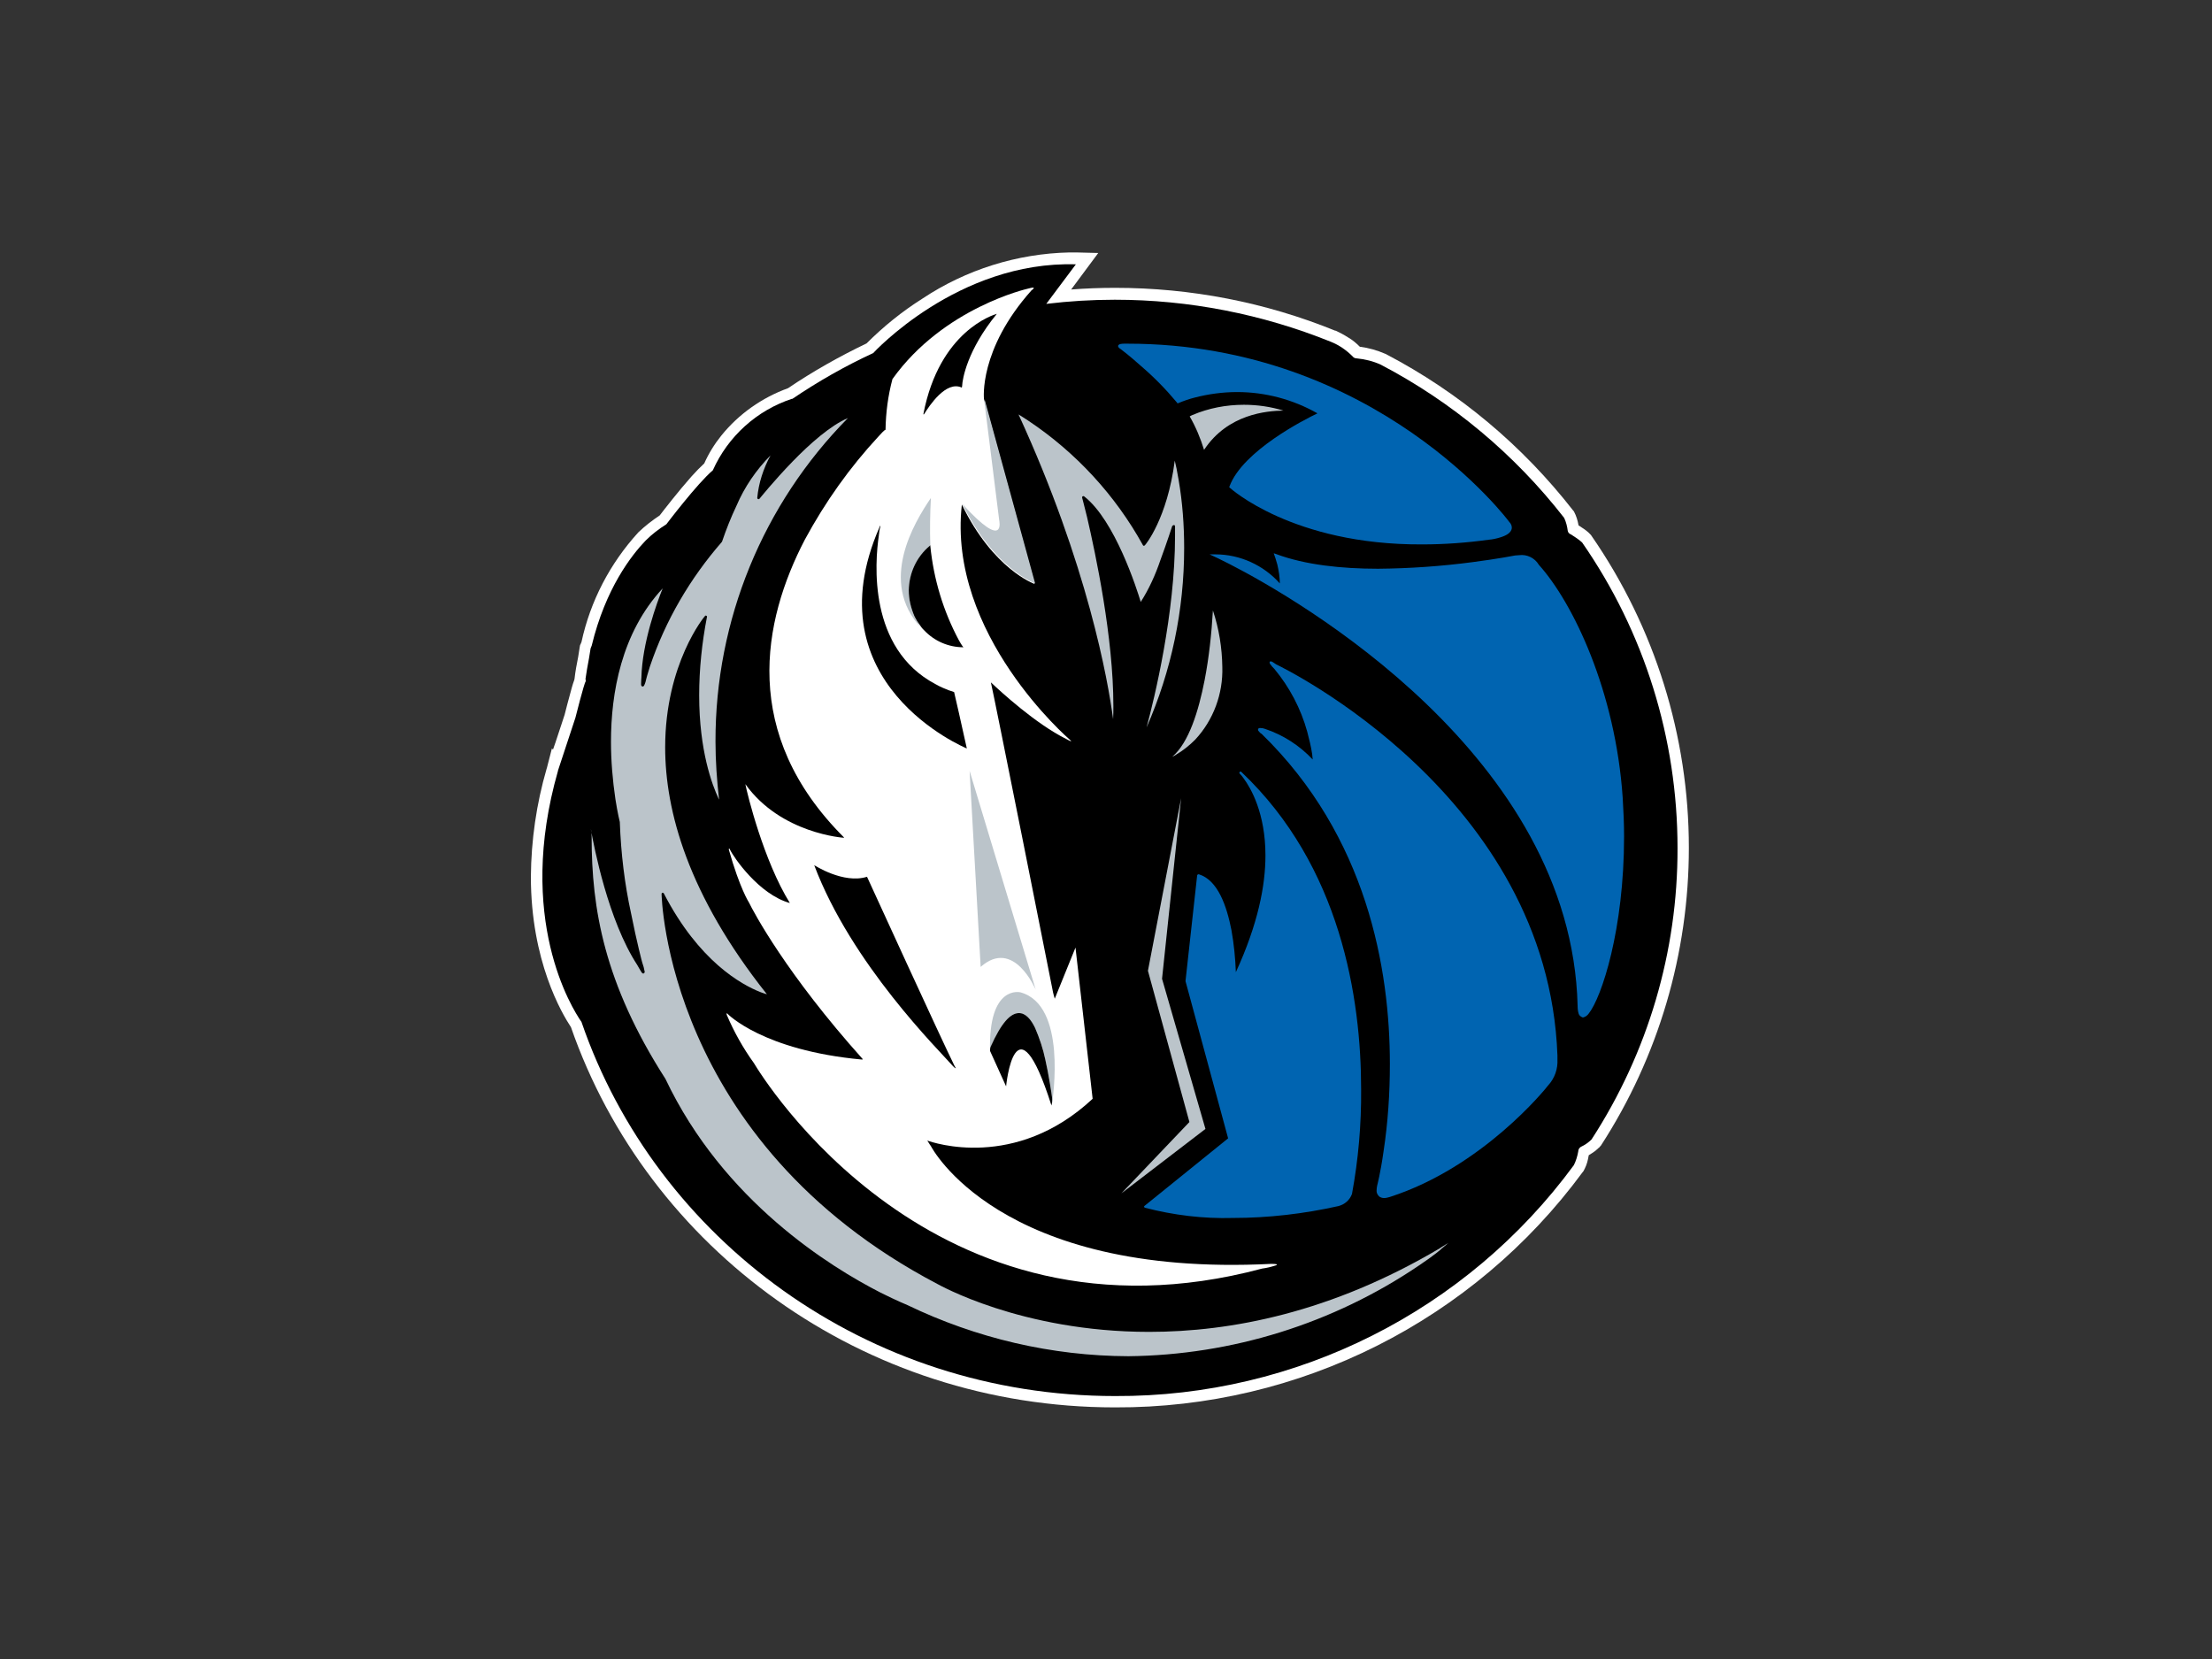
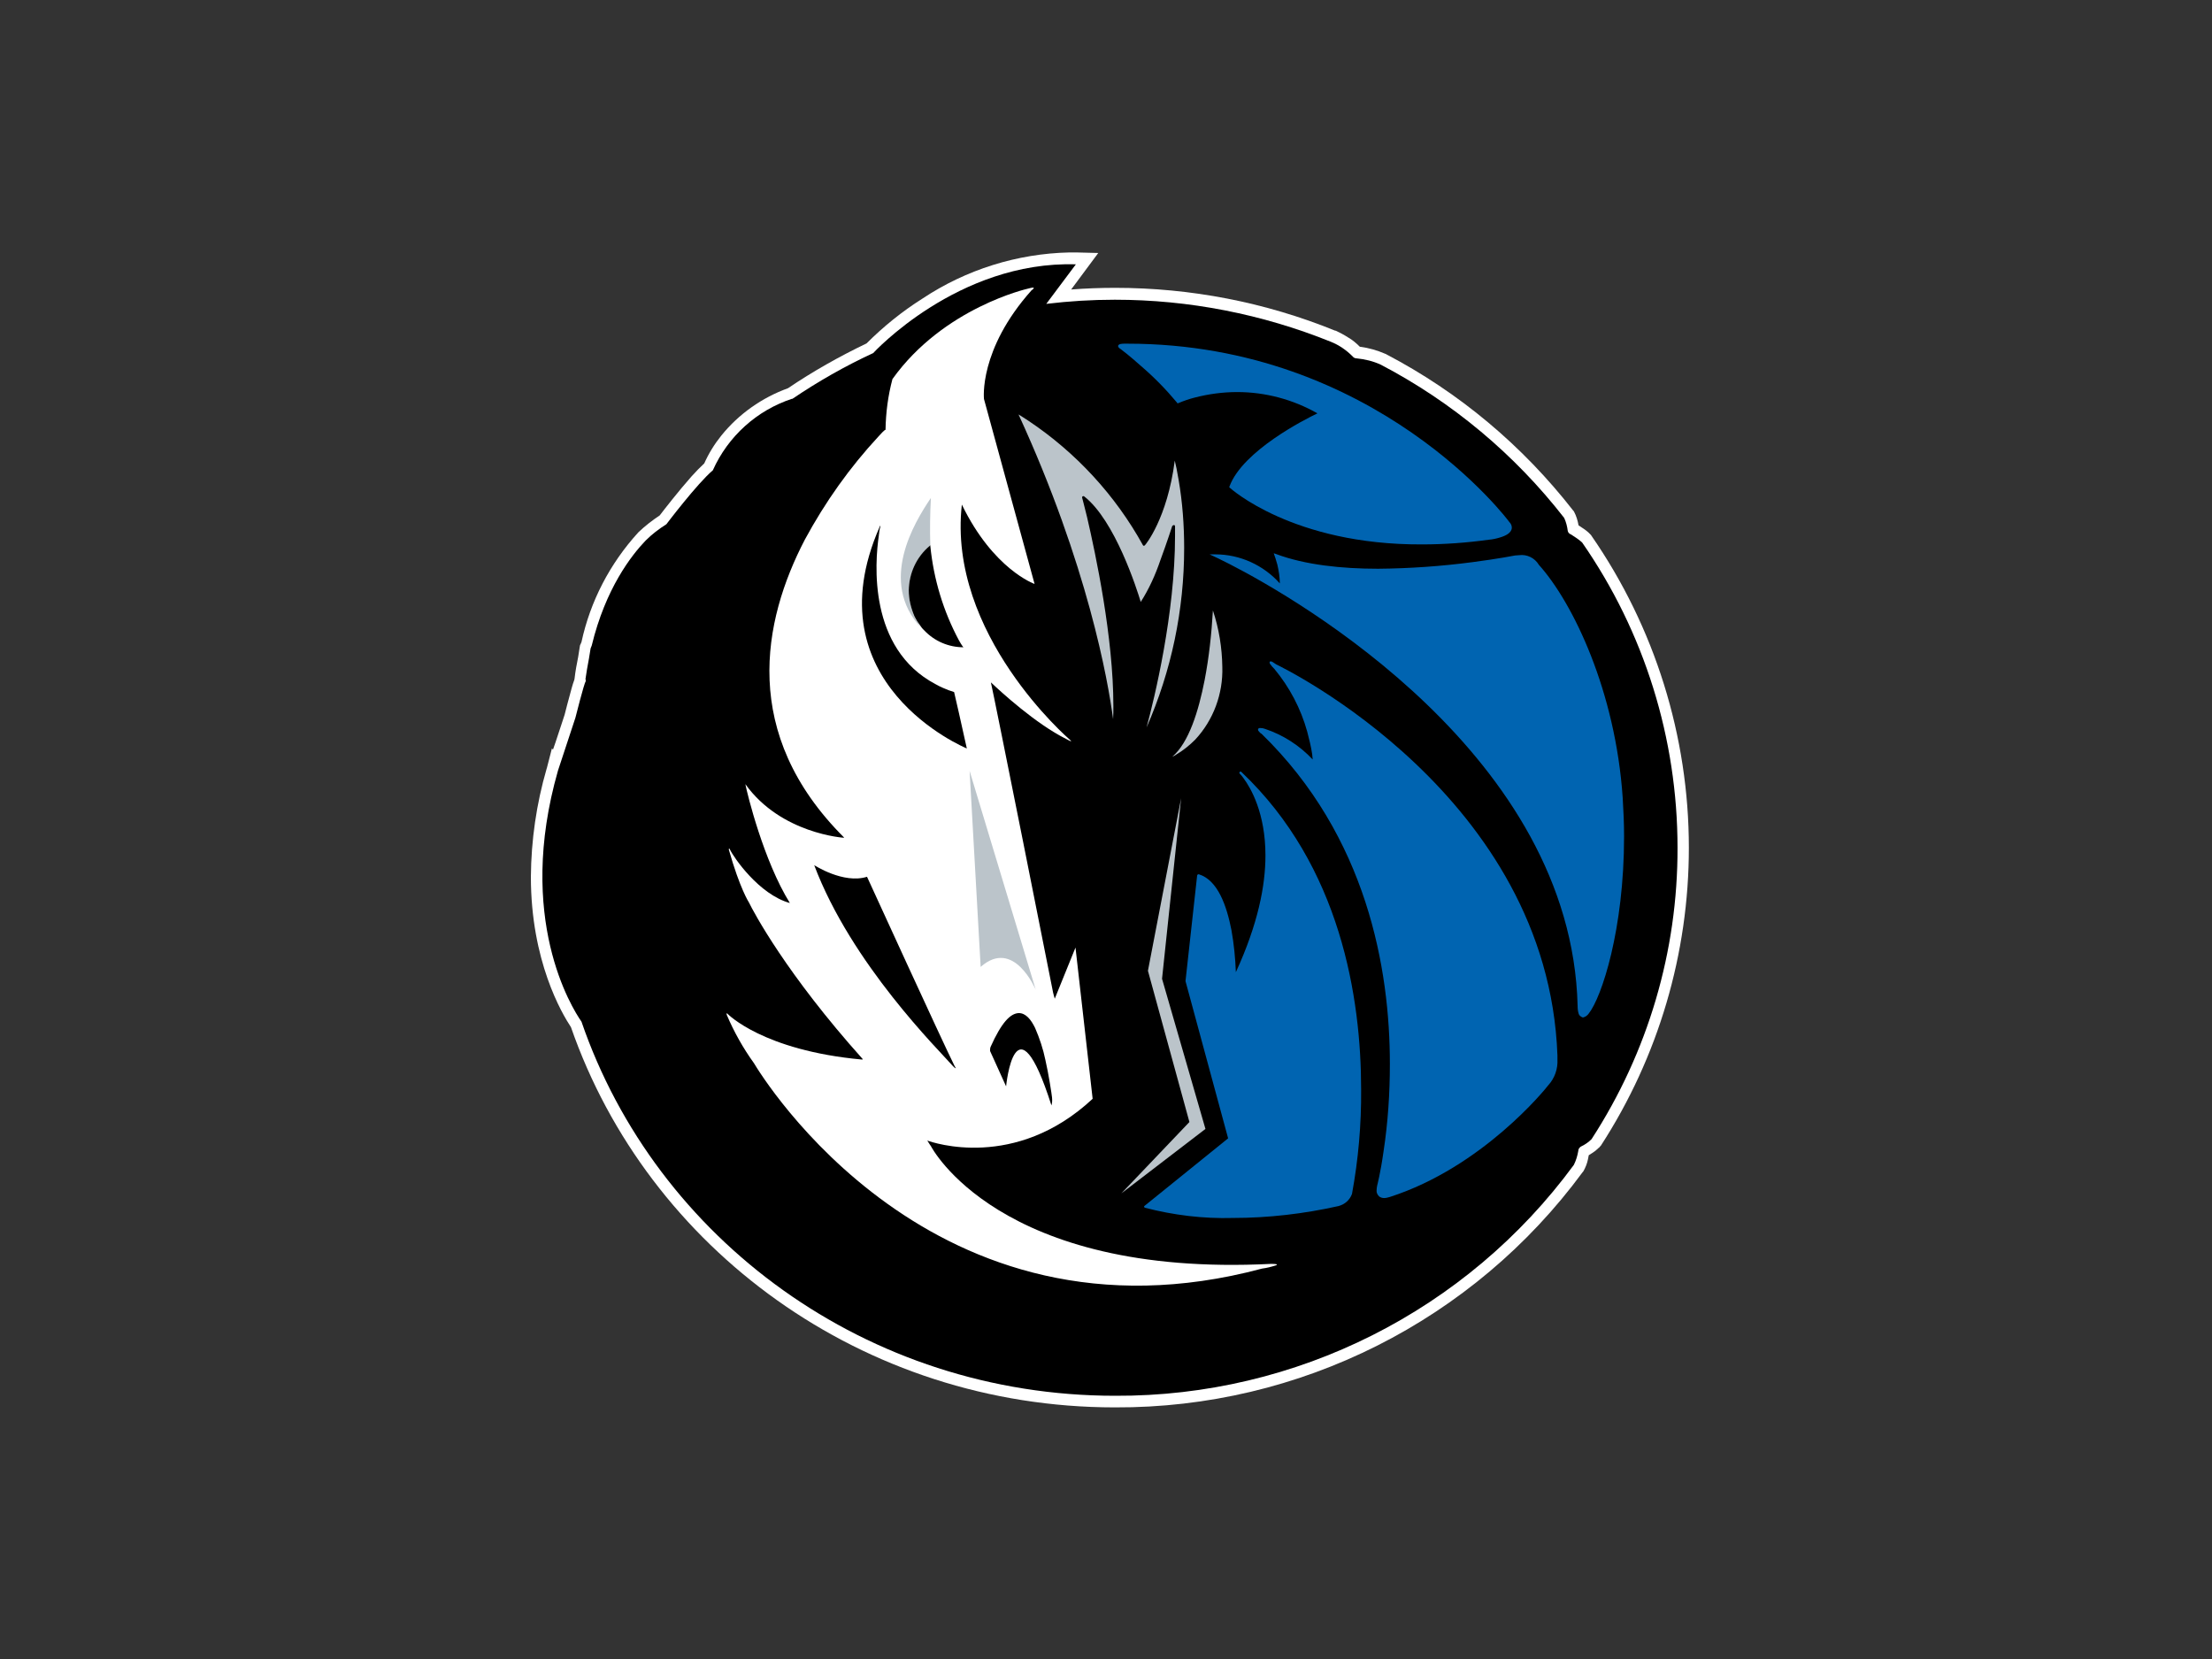
<svg xmlns="http://www.w3.org/2000/svg" xmlns:xlink="http://www.w3.org/1999/xlink" id="katman_1" x="0px" y="0px" viewBox="0 0 800 600" style="enable-background:new 0 0 800 600;" xml:space="preserve">
  <rect x="0" y="0" width="800" height="600" fill="#333333" stroke="none" />
  <style type="text/css">	.st0{clip-path:url(#SVGID_00000112595505465670436150000018278107364065413531_);}	.st1{fill:#FFFFFF;}	.st2{fill:#BBC4CA;}	.st3{fill:#0064B1;}</style>
  <g>
    <defs>
      <rect id="SVGID_1_" x="192" y="91.2" width="418.8" height="417.8" />
    </defs>
    <clipPath id="SVGID_00000183220777501308488820000003209593795804785302_">
      <use xlink:href="#SVGID_1_" style="overflow:visible;" />
    </clipPath>
    <g transform="translate(0 0)" style="clip-path:url(#SVGID_00000183220777501308488820000003209593795804785302_);">
      <path class="st1" d="M206.5,371.5c-3.3-5-14.5-23.9-14.5-54.4c0.1-13.2,2-26.4,5.7-39.1c0-0.1,0.1-0.2,0.1-0.3l1.8-7l0.4,0.4    c0.3-0.8,0.6-1.7,0.9-2.6c1.4-4.4,3-8.9,3.3-10c0.2-0.9,1.6-6.2,2.6-9.8c0.3-1.1,0.6-2,0.9-2.8l0.1-0.5c0.3-2.7,0.8-5.3,1.3-7.8    c0.2-1.3,0.4-2.7,0.6-3.8l0.1-0.5l0.2-0.4c0.1-0.3,0.2-0.5,0.3-0.7c3.2-14.8,10.3-28.4,20.5-39.6l0.1-0.1l0.1-0.1    c2.3-2.2,4.9-4.2,7.6-6c1.6-2.1,6.8-8.8,11.5-14.1c1.6-1.8,3.2-3.4,4.6-4.7c1.6-3.6,3.7-7,6.2-10.1c6.3-7.8,14.7-13.7,24.1-17.1    c9-6.1,18.6-11.5,28.4-16.2c6.1-6.1,12.9-11.6,20.2-16.2c15.8-10.5,34.3-16.3,53.2-16.7c0.8,0,1.7,0,2.5,0l7.9,0.2l-9.8,13.2    c5.2-0.4,10.5-0.6,15.9-0.6c27.3,0,54.3,5.2,79.6,15.5l0.1,0l0.1,0c1.5,0.7,3,1.5,4.4,2.4c1.6,0.9,3,2.1,4.3,3.4    c3.2,0.4,6.3,1.3,9.3,2.6l0.1,0l0.1,0.1c26.4,13.8,49.4,33.1,67.7,56.6l0.2,0.2l0.1,0.2c0.8,1.5,1.3,3.2,1.6,4.9    c0.3,0.2,0.7,0.5,1.2,0.8c1.1,0.7,2.2,1.5,3.1,2.5l0.2,0.2l0.2,0.3c22.9,33.1,35.2,72.5,35.2,112.8c0,38.2-11,75.6-31.8,107.7    l-0.1,0.1l-0.1,0.1c-0.2,0.3-0.5,0.6-0.8,0.8c-0.3,0.3-0.7,0.6-1,0.9c-0.8,0.6-1.6,1.1-2.4,1.6c-0.1,0.4-0.2,0.9-0.3,1.5    c-0.3,1.5-0.9,3-1.7,4.4l-0.1,0.1l-0.1,0.1C532.9,477.6,470,509.3,403.2,509C311.9,509,234.3,451.5,206.5,371.5" />
-       <path d="M572.2,196.2c-1.2-1.1-2.6-2-4-2.9c-0.6-0.2-1.1-0.7-1.2-1.3c-0.2-1.6-0.6-3.2-1.3-4.7c-17.9-23-40.5-41.9-66.3-55.4    c-2.8-1.3-5.8-2-8.8-2.3c-0.6,0-1.1-0.3-1.4-0.7c-2.3-2.3-4.9-4.1-7.9-5.3c-24.8-10-51.3-15.2-78.1-15.2c-8.3,0-16.5,0.5-24.8,1.5    l10.7-14.3c-42.7-1.3-73.3,32.1-73.3,32.1l0,0c-10.2,4.7-20,10.3-29.3,16.6l0-0.1c-12.8,4.2-23.2,13.6-28.7,25.9    c-5.6,4.7-16.8,19.5-16.8,19.5c-2.7,1.7-5.2,3.6-7.5,5.9c-5.1,5.3-14.5,17.3-19.5,38c-0.1,0.3-0.3,0.7-0.4,1    c-0.2,1.2-0.4,2.5-0.6,3.7c-0.5,2.5-0.9,5-1.3,7.7l0.2-0.3c-0.1,0.6-0.1,0.9-0.1,0.9c-0.5,0.4-3.7,13.1-3.7,13.1    c-0.5,1.6-6.3,19.1-6.3,19.1l0,0c0,0,0,0.1,0,0.1c-15.3,53.4,5,85.8,8.5,90.8c27,78.6,103.2,135.3,193,135.3    c65.5,0.3,127.2-30.8,165.9-83.5c0.8-1.6,1.3-3.3,1.6-5c0-0.6,0.3-1.2,0.9-1.6c1.5-0.7,2.8-1.6,3.9-2.7    c20.4-31.4,31.2-68,31.1-105.4C606.7,267.1,594.7,228.6,572.2,196.2" />
+       <path d="M572.2,196.2c-1.2-1.1-2.6-2-4-2.9c-0.6-0.2-1.1-0.7-1.2-1.3c-0.2-1.6-0.6-3.2-1.3-4.7c-17.9-23-40.5-41.9-66.3-55.4    c-2.8-1.3-5.8-2-8.8-2.3c-0.6,0-1.1-0.3-1.4-0.7c-2.3-2.3-4.9-4.1-7.9-5.3c-24.8-10-51.3-15.2-78.1-15.2c-8.3,0-16.5,0.5-24.8,1.5    l10.7-14.3c-42.7-1.3-73.3,32.1-73.3,32.1l0,0c-10.2,4.7-20,10.3-29.3,16.6l0-0.1c-12.8,4.2-23.2,13.6-28.7,25.9    c-5.6,4.7-16.8,19.5-16.8,19.5c-2.7,1.7-5.2,3.6-7.5,5.9c-5.1,5.3-14.5,17.3-19.5,38c-0.1,0.3-0.3,0.7-0.4,1    c-0.2,1.2-0.4,2.5-0.6,3.7c-0.5,2.5-0.9,5-1.3,7.7l0.2-0.3c-0.1,0.6-0.1,0.9-0.1,0.9c-0.5,0.4-3.7,13.1-3.7,13.1    c-0.5,1.6-6.3,19.1-6.3,19.1l0,0c-15.3,53.4,5,85.8,8.5,90.8c27,78.6,103.2,135.3,193,135.3    c65.5,0.3,127.2-30.8,165.9-83.5c0.8-1.6,1.3-3.3,1.6-5c0-0.6,0.3-1.2,0.9-1.6c1.5-0.7,2.8-1.6,3.9-2.7    c20.4-31.4,31.2-68,31.1-105.4C606.7,267.1,594.7,228.6,572.2,196.2" />
      <g transform="translate(8.168 4.694)">
        <path class="st1" d="M309.6,153.1c0.5-0.5,1-1.1,1.4-1.5c0.7-0.7,1-0.9,1-0.8c0.1,0,0.1-0.1,0.1-0.1c0.1-6.2,0.9-12.3,2.5-18.3     c18.5-25.9,49-32.7,49-32.7c3.8-1.1,1.3,0.6,1.3,0.6c-19.2,21.5-17.2,39.3-17.2,39.3l18.3,66.9c0,0-14.9-5.2-26.3-28.7     c-5.3,46.9,38.9,84.9,38.9,84.9c1.9,1.6-1.1-0.1-1.1-0.1c-11.1-5.5-23.8-17.2-27.3-20.5c0.9,3.6,22.5,111.9,22.5,112.2     c0.1,0.5,0.4,1.5,0.6,2.2l7.5-18.5l6.2,54.7c-28,26.1-57.9,15.8-59.8,15.1c0.7,1.2,1.3,2,1.3,2s24.3,47.6,123.1,42.6     c0,0,2.4,0,2,0.3c0,0.1-0.1,0.2-0.5,0.3c-1.6,0.5-3.2,0.9-4.8,1.1c-119.3,31.9-181.1-69.8-183.8-74.3c-3.9-5.4-7.2-11.3-9.8-17.4     c-0.1-0.2-0.2-1,0.3-0.4c0,0,12.7,13.2,48.5,16.5c0.1,0,0.3,0,0.4-0.1c-27.7-30.9-39.5-53.2-41.2-56.7c0,0,0,0,0,0     c0,0-3.3-5-7.3-19.2c0,0,0.1-0.7,0.4,0c1.3,2.8,10.5,16.3,21.7,19.4h0c-9.5-15.3-15.4-39.4-16.1-43c12.9,18,35.7,19.4,35.7,19.4     c0-0.1-0.1-0.1-0.1-0.2c0,0,0.1,0.1,0.1,0.1c-37.6-37.5-29.5-78.3-14.2-107.7C290.3,176.8,299.2,164.3,309.6,153.1" />
        <path class="st2" d="M422,401.1l-24.7,25.9c0,0,0,0,0.1-0.1l30.4-23.3l-15.7-54.3l6.9-65.3l-12,62.4L422,401.1z" />
        <path class="st2" d="M427.5,241.3c-2.2,11.2-5.7,22.6-11.7,27.7c0.5-0.2,1-0.5,1.6-0.9c2.5-1.5,4.7-3.3,6.7-5.3     c6.6-7.1,10.1-16.6,9.8-26.3c-0.1-6.9-1.2-13.8-3.4-20.4C430,224.5,429.1,233,427.5,241.3" />
-         <path class="st2" d="M427.1,159l0.4-0.1L427.1,159z M427.3,158c8.6-13,22.7-14.1,28.7-14.2c-4.6-1.4-9.4-2.1-14.3-2.1     c-6.4,0-12.7,1.2-18.6,3.7c-0.4,0.2-0.7,0.3-1,0.5C424.3,149.7,426,153.8,427.3,158" />
        <path class="st2" d="M416.4,185.2c0.2,0,0.4,0.2,0.4,0.4c0,1.2,0,2.4,0,3.6c0,27.9-7.4,58.5-10.3,69.2     c9-20.5,13.6-42.5,13.6-64.9c0-8.2-0.6-16.5-2-24.6c-0.5-3.1-1-5.4-1.4-7c-2.7,21-10.7,30.6-10.8,30.6c-0.1,0.1-0.2,0.2-0.4,0.2     c-0.1,0-0.3-0.1-0.3-0.2c-10-18.1-24.2-33.5-41.4-45c-1.5-1-2.8-1.8-3.6-2.3c25,54.4,32.4,96.4,34.2,110.2     c0.1-1.6,0.1-3.2,0.1-4.8c0-24.8-6.4-54.8-9.5-68.2c-1.1-4.5-1.8-7.1-1.8-7.1c0-0.2,0-0.4,0.2-0.5c0.2-0.1,0.4-0.1,0.5,0     c11.2,8.7,19.1,33.6,20.5,38.2c3-4.7,5.3-9.8,7.1-15.1c2.4-6.5,4.3-12.4,4.3-12.4C416,185.4,416.2,185.2,416.4,185.2L416.4,185.2      M405.7,192.3l0.4-0.2L405.7,192.3z" />
-         <path class="st2" d="M205.8,298c0,25.9,4.5,52.9,26.7,87.5l0,0c21,44.3,59.8,68.1,77.8,77.3c6,3,9.7,4.5,9.7,4.5     c24.9,12,52.2,18.4,79.9,18.5c37.5-0.4,74.1-11.8,105.1-32.8c5.4-3.6,8.2-6,8.2-6.1l0.3,0.3l-0.3-0.3c1.1-0.9,1.9-1.6,2.5-2.1     c-0.3,0.2-0.6,0.4-1,0.6c-1.2,0.7-2.2,1.4-2.2,1.4C473.3,470,437,477,407.4,477c-46.4,0-76.4-17.3-76.5-17.3     c-98.4-51.6-99.8-141-99.8-141.1c0-0.2,0.1-0.4,0.3-0.4c0.2,0,0.4,0,0.5,0.2c12.7,24.6,28.1,33,34.9,35.7c1,0.4,1.8,0.6,2.4,0.8     c-28.6-36-36.8-66.4-36.8-89.3c0-30.3,14.3-47.5,14.4-47.5c0.1-0.2,0.3-0.2,0.5-0.1c0.2,0.1,0.3,0.3,0.2,0.5     c-1.8,9.3-2.8,18.8-2.8,28.3c0,20,4.7,32.4,7,37.3c0.1,0.1,0.1,0.3,0.2,0.4c-0.8-7-1.3-14-1.3-21c-0.1-43.8,17.1-85.8,47.9-117     c-6.2,2.6-13.8,9.3-20,15.7c-6.8,7-12,13.5-12,13.5c-0.1,0.1-0.3,0.2-0.5,0.1c-0.2-0.1-0.3-0.2-0.3-0.4     c0.5-5.4,2.2-10.6,4.8-15.4c-5.2,5.3-9.4,11.4-12.3,18.2c-2,4.2-3.7,8.5-5.2,12.9l-0.1,0.2c-11.5,13.2-20.4,28.4-26,45     c-0.9,2.8-1.3,4.4-1.3,4.4c-0.2,0.9-0.4,1.7-0.8,2.5c-0.1,0.1-0.1,0.3-0.5,0.4c-0.2,0-0.4-0.1-0.5-0.3c0-0.1-0.1-0.2-0.1-0.3     c0-0.2,0-0.4,0-0.6c0-0.8,0.1-2,0.1-2c0.3-12.7,5.6-27.1,7.7-32.3c-15,16.1-18.7,38-18.7,55.5c0,6.9,0.6,13.9,1.6,20.7     c0.8,5.2,1.6,8.3,1.6,8.3v0.1c0.4,11.1,1.7,22.2,4.1,33.1c2,10.1,4,17.7,4,17.6c0.4,1.1,0.7,2.2,0.9,3.4c0,0.1,0,0.2-0.1,0.3     c-0.1,0.2-0.3,0.3-0.4,0.3c-0.2,0-0.4-0.1-0.5-0.3c-0.1-0.1-0.2-0.2-0.3-0.4c-0.2-0.3-0.4-0.7-0.6-1c-0.4-0.7-0.8-1.4-0.8-1.4     c-10.5-16.1-15.6-42.5-16.8-49.2C205.8,296,205.8,297,205.8,298" />
        <path class="st3" d="M436.6,171.7l-0.2-0.2l0.1-0.3c4.8-12.9,27.4-24.3,31.8-26.4c-8.8-5-18.8-7.7-29-7.7c-5.2,0-10.4,0.7-15.4,2     c-2,0.5-4,1.2-5.9,2l0,0l-0.3,0.1l-0.2-0.3c-4-4.8-8.3-9.2-13.1-13.3c-3.9-3.5-6.9-5.8-7.2-6c-0.6-0.4-0.9-0.6-1-1.1     c0-0.3,0.2-0.5,0.4-0.6c0.2-0.1,0.4-0.2,0.6-0.2c0.4-0.1,0.9-0.1,1.3-0.1c0.5,0,1,0,1.1,0c90.1,0,138.1,64.4,138.1,64.5     c0.6,0.6,0.9,1.3,0.9,2.1c-0.1,1.9-2.3,2.9-4.3,3.5c-1.3,0.4-2.7,0.7-4,0.8c-8,1.1-16.1,1.7-24.2,1.7     C459.3,192.4,436.7,171.8,436.6,171.7" />
        <path class="st3" d="M405.9,432.1c-0.1-0.1-0.3-0.2-0.3-0.3c0-0.2,0-0.3,0.2-0.4L436,407l-15.4-56.8V350l4.2-38.1     c0-0.1,0.1-0.2,0.2-0.3c0.1-0.1,0.2-0.1,0.4-0.1c6.9,2.1,10.1,11.5,11.8,20.2c0.9,5,1.4,10.1,1.6,15.2     c8-17.4,10.7-31.3,10.7-42.2c0-15.3-5.3-24.4-7.9-27.9c-0.4-0.6-0.9-1.2-1.4-1.7c-0.2-0.2-0.2-0.4,0-0.6c0.2-0.2,0.4-0.2,0.6,0     c36,34.1,43.3,81.9,43.3,114.8c0.1,12.7-1,25.3-3.3,37.8v0c-0.8,2.2-2.6,3.8-4.9,4.4c-12.5,2.8-25.4,4.3-38.2,4.3     C427,436.1,416.3,434.8,405.9,432.1" />
        <path class="st3" d="M490.6,428c-0.6-0.6-1-1.4-0.9-2.2c0-0.6,0.1-1.1,0.2-1.7c0,0,1.2-4.5,2.3-12.3c1.6-10.5,2.3-21.1,2.3-31.7     c0-34.3-8.2-82.2-46.4-119.4c-0.4-0.2-0.7-0.5-1-0.9c-0.2-0.2-0.3-0.4-0.3-0.6c0-0.2,0.1-0.4,0.3-0.5c0.2-0.1,0.3-0.1,0.5-0.1     c0.6,0,1.2,0.1,1.7,0.3c6.6,2.2,12.5,6,17.3,11.1c-0.1-0.5-0.1-1.1-0.2-1.9c-0.4-2.8-1.1-5.5-1.8-8.2     c-2.3-8.3-6.4-16.1-11.9-22.7c-0.5-0.5-1-1-1.4-1.6c-0.2-0.2-0.3-0.4-0.3-0.7c0-0.1,0-0.2,0.1-0.3c0.1-0.1,0.2-0.1,0.3-0.1     c0.3,0,0.5,0.1,0.8,0.3c0.3,0.2,0.7,0.5,1.2,0.8c2.3,1.1,98.3,47.6,101.7,141.4c0,0,0,0.5,0,1.4c0.2,3.5-1,6.9-3.4,9.5     c-0.9,1.2-23.7,29.5-57.2,40.3c-0.7,0.2-1.4,0.4-2.1,0.4C491.8,428.6,491.1,428.4,490.6,428" />
        <path class="st3" d="M562.8,362c-0.3-0.9-0.4-1.9-0.4-2.9c-2.2-90.3-101.1-147.1-125.9-159.8c-3.5-1.8-5.5-2.7-5.5-2.7l-1.7-0.8     l1.9,0h0.2c8.9,0,17.4,3.9,23.3,10.5l0,0c0-2.3-0.4-4.6-0.9-6.8c-0.5-1.9-1-3.2-1-3.2l-0.3-0.9l0.9,0.3     c10.4,3.9,23.7,5.3,36.8,5.3c11.5-0.1,22.9-0.9,34.3-2.4c9.2-1.2,15.3-2.4,15.3-2.4h0h0c0.5,0,0.9-0.1,1.4-0.1     c2.9-0.4,5.7,1,7.2,3.5c12.4,13.8,27.7,45.8,30.3,84.2c0.3,4.8,0.5,9.5,0.5,14c0,33.7-8.1,58.2-12.8,64.1     c-0.5,0.7-1.2,1.2-2.1,1.4C563.5,363,563,362.6,562.8,362" />
-         <path d="M352.2,109c0.1-0.1,0.1-0.2,0.2-0.2h0c-1.1,0.3-20.8,6.1-26.6,36.2c0,0,0,0.5,0.3,0c1.8-2.9,7.9-12.2,13.6-9.5     c0,0,0-0.2,0.1-0.6C339.9,132.3,341.7,121.9,352.2,109" />
        <path d="M337,380.7c-4.3-8.6-31.6-68.3-31.6-68.3c-8.5,2.7-19.1-4.2-19.1-4.2v0c13.5,35.8,45.2,67,50.2,72.7c0,0,0.1,0,0.1,0.1     c0.9,0.9,0.9,0.6,0.9,0.6C337.4,381.4,337.2,381.1,337,380.7" />
        <path d="M309.9,186c-24.7,56.5,30.9,79.7,31.6,80h0l-2.9-13l-1.7-7.4c-1.3-0.4-2.7-0.9-4-1.5c-0.4-0.2-0.8-0.4-1.3-0.6     c-0.5-0.3-1-0.5-1.5-0.8c-24.3-12.9-21.9-43.8-20.4-53.9c0-0.1,0-0.1,0-0.2c0.1-0.3,0.1-0.6,0.1-0.8c0.1-0.9,0.3-1.6,0.4-1.9     c0-0.2,0-0.3,0-0.3v0C310.4,184.9,310,185.7,309.9,186" />
        <path class="st2" d="M346.5,345l-4-70.9l23.9,79.1C366.3,353.1,358.5,334.4,346.5,345" />
-         <path class="st2" d="M347.9,141l5.3,42.4c0,0,2.6,11.6-13.3-5.8c11.5,23.5,26.3,28.7,26.3,28.7L348,140     C347.9,140.3,347.8,140.6,347.9,141" />
        <path class="st2" d="M322.6,218.4c-1.3-3-2-6.2-2.1-9.5c0.1-6.2,2.9-12.1,7.6-16.1l0.2-0.2c-0.2-5.7-0.1-11.5,0.2-17.2     c-6.1,9-19,30.3-3.6,46.9c-0.2-0.3-0.5-0.7-0.7-1C323.7,220.4,323.1,219.4,322.6,218.4" />
        <path d="M338.7,227c-5.7-10.6-9.2-22.2-10.4-34.2c0-0.1,0-0.2,0-0.3l-0.2,0.2c-4.8,4-7.5,9.9-7.6,16.1c0,3.3,0.8,6.5,2.1,9.5     c0.5,1,1.1,2,1.8,2.9c0.2,0.3,0.4,0.6,0.7,1c0.2,0.3,0.6,0.7,1,1.1c3.7,3.9,8.8,6.1,14.2,6.1C340.2,229.4,339.6,228.6,338.7,227" />
-         <path class="st2" d="M360.3,361.8c2.5,0,4.3,2.3,5.9,5.4c1.7,3.7,2.9,7.5,3.7,11.5c1.2,5.2,2,10.3,2.4,13.5c0,1.4,0,2.5-0.1,3.1     v0.1c0.5-3.4,5.5-36.6-11.3-41.2c0,0-11.7-3-11,21.4c0.1-0.6,0.1-1,0.2-1.5C354,365.3,357.2,361.8,360.3,361.8" />
        <path d="M372.3,392.1c-0.1-1-1.2-8.3-2.4-13.5c-0.8-3.9-2.1-7.8-3.7-11.5c-1.5-3.1-3.4-5.4-5.9-5.4c-3.1,0.1-6.3,3.5-10.2,12.2     c-0.2,0.5-0.2,1-0.2,1.5l5.8,12.8c0,0,3.3-34.2,16.4,6.9c0,0.1,0,0.1,0,0.2v-0.1v0v-0.1C372.4,394.2,372.4,393.1,372.3,392.1" />
      </g>
    </g>
  </g>
</svg>